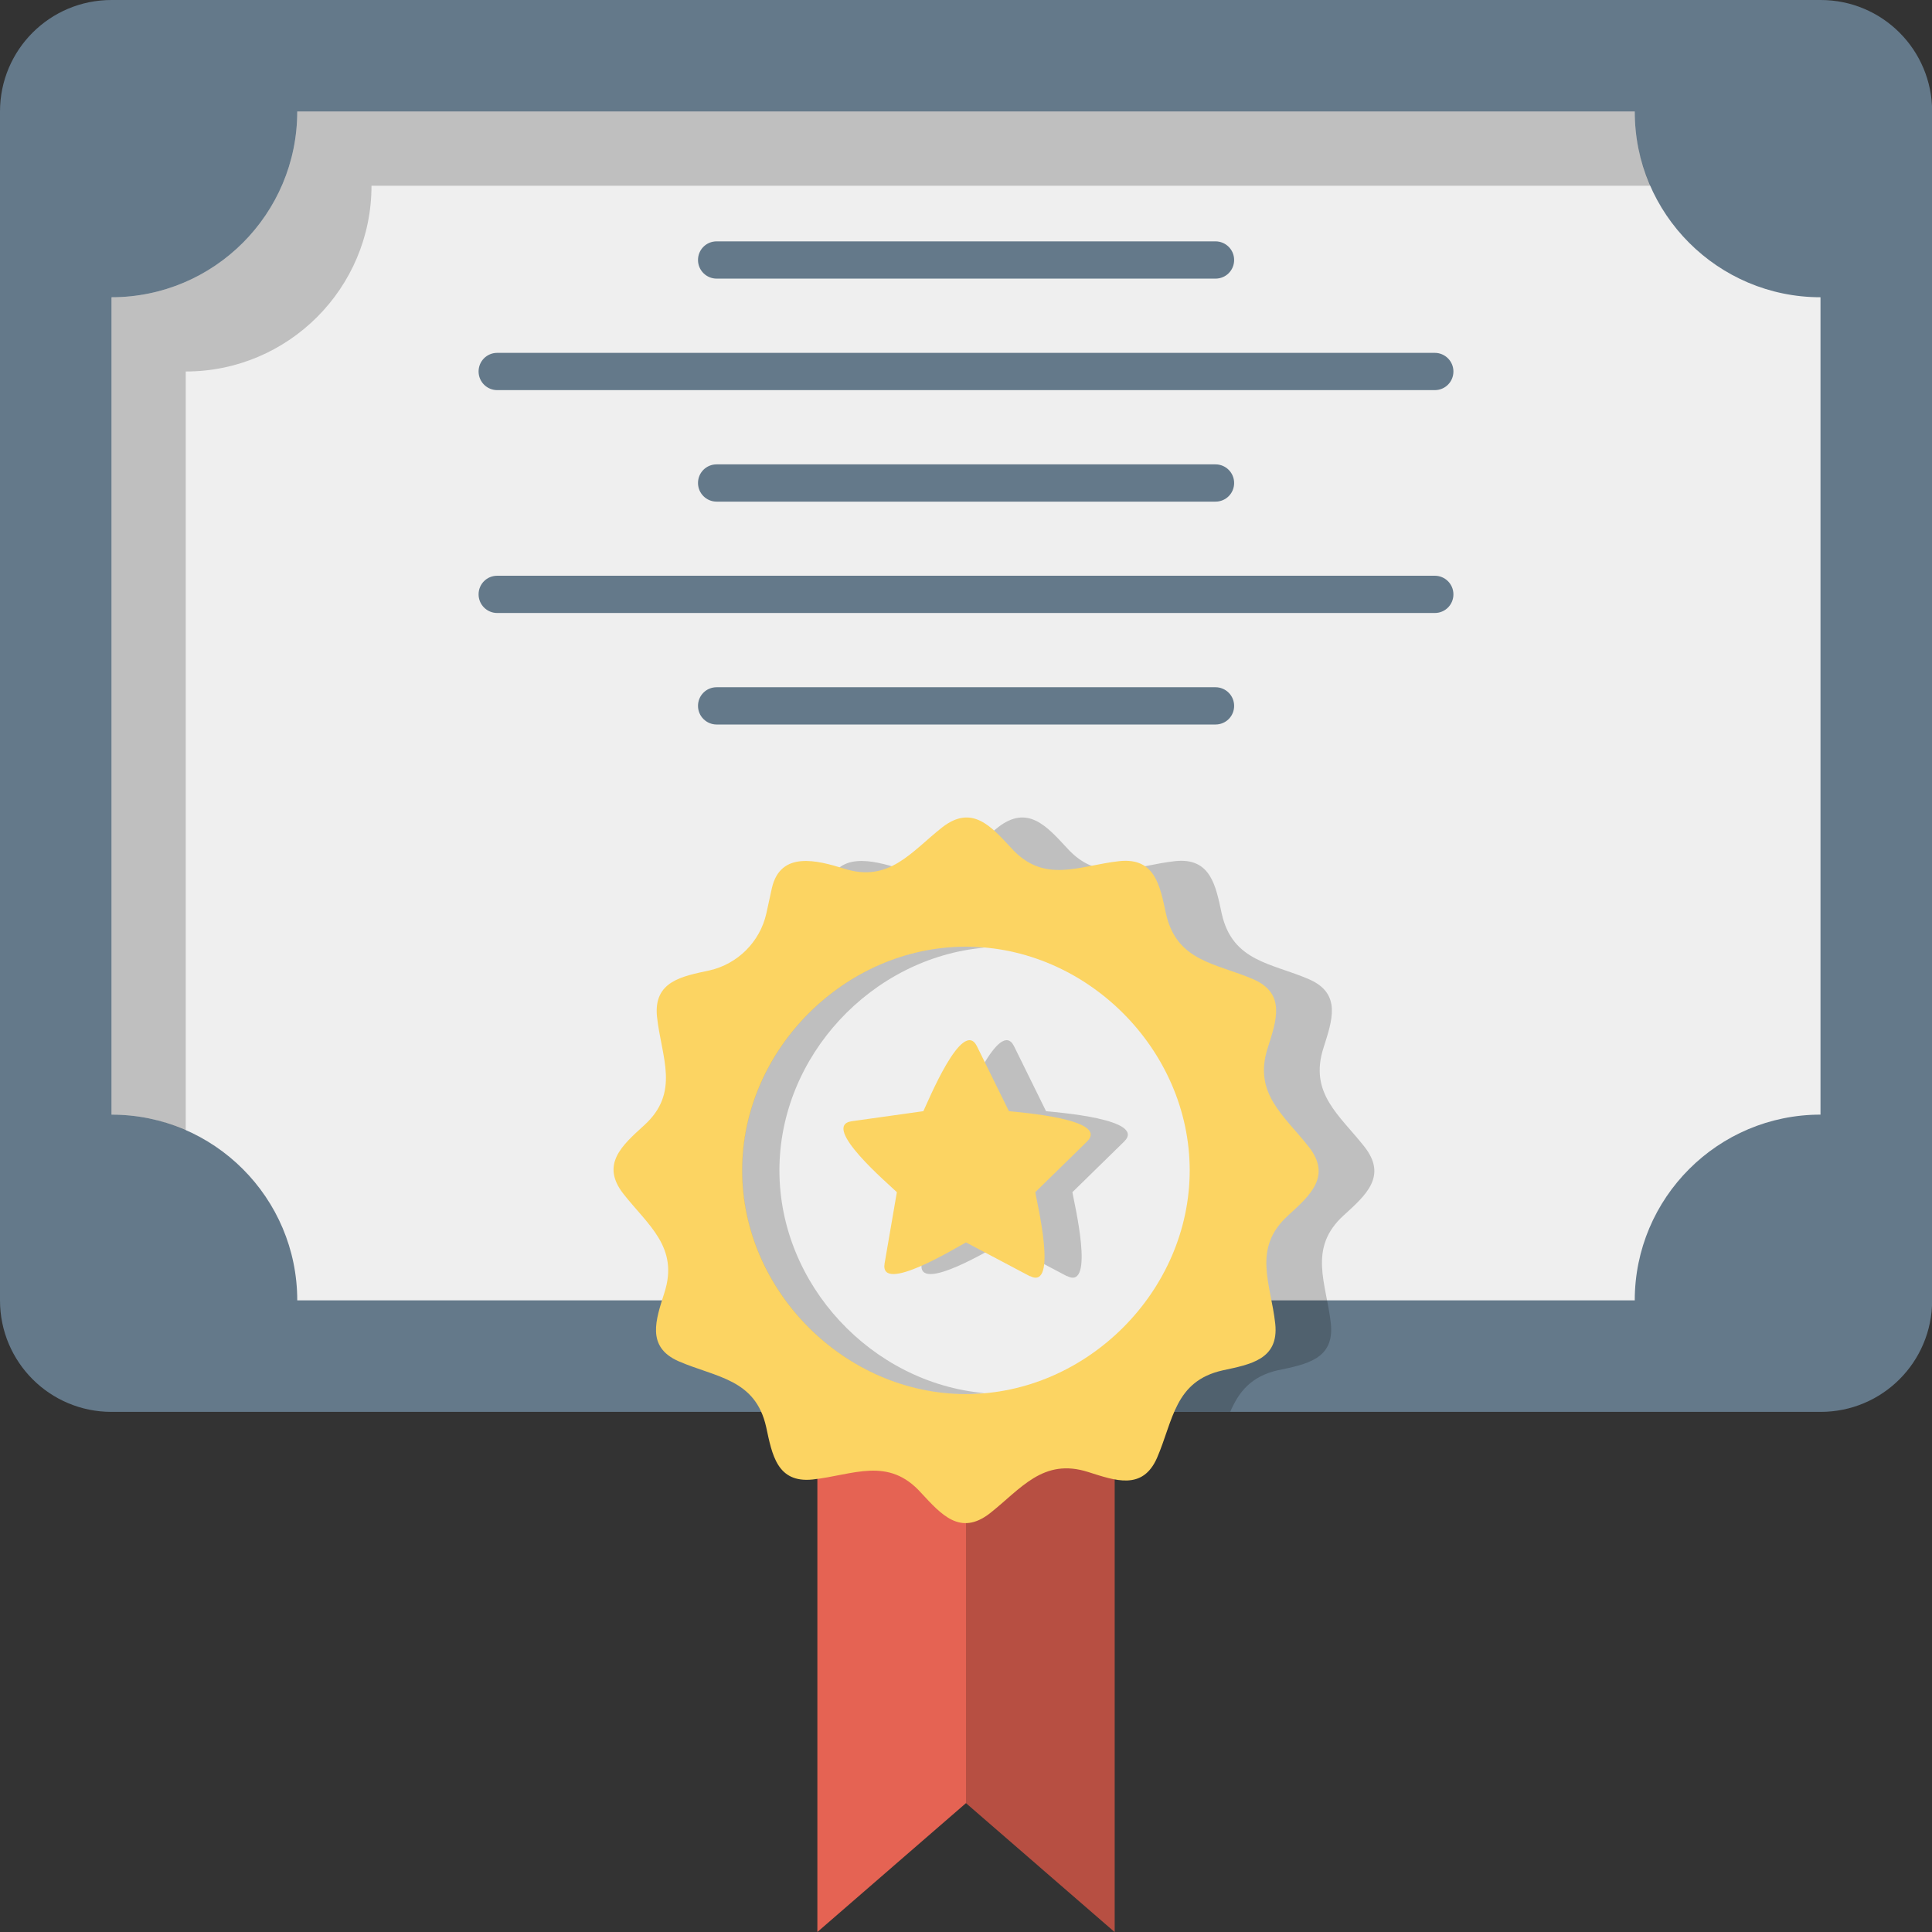
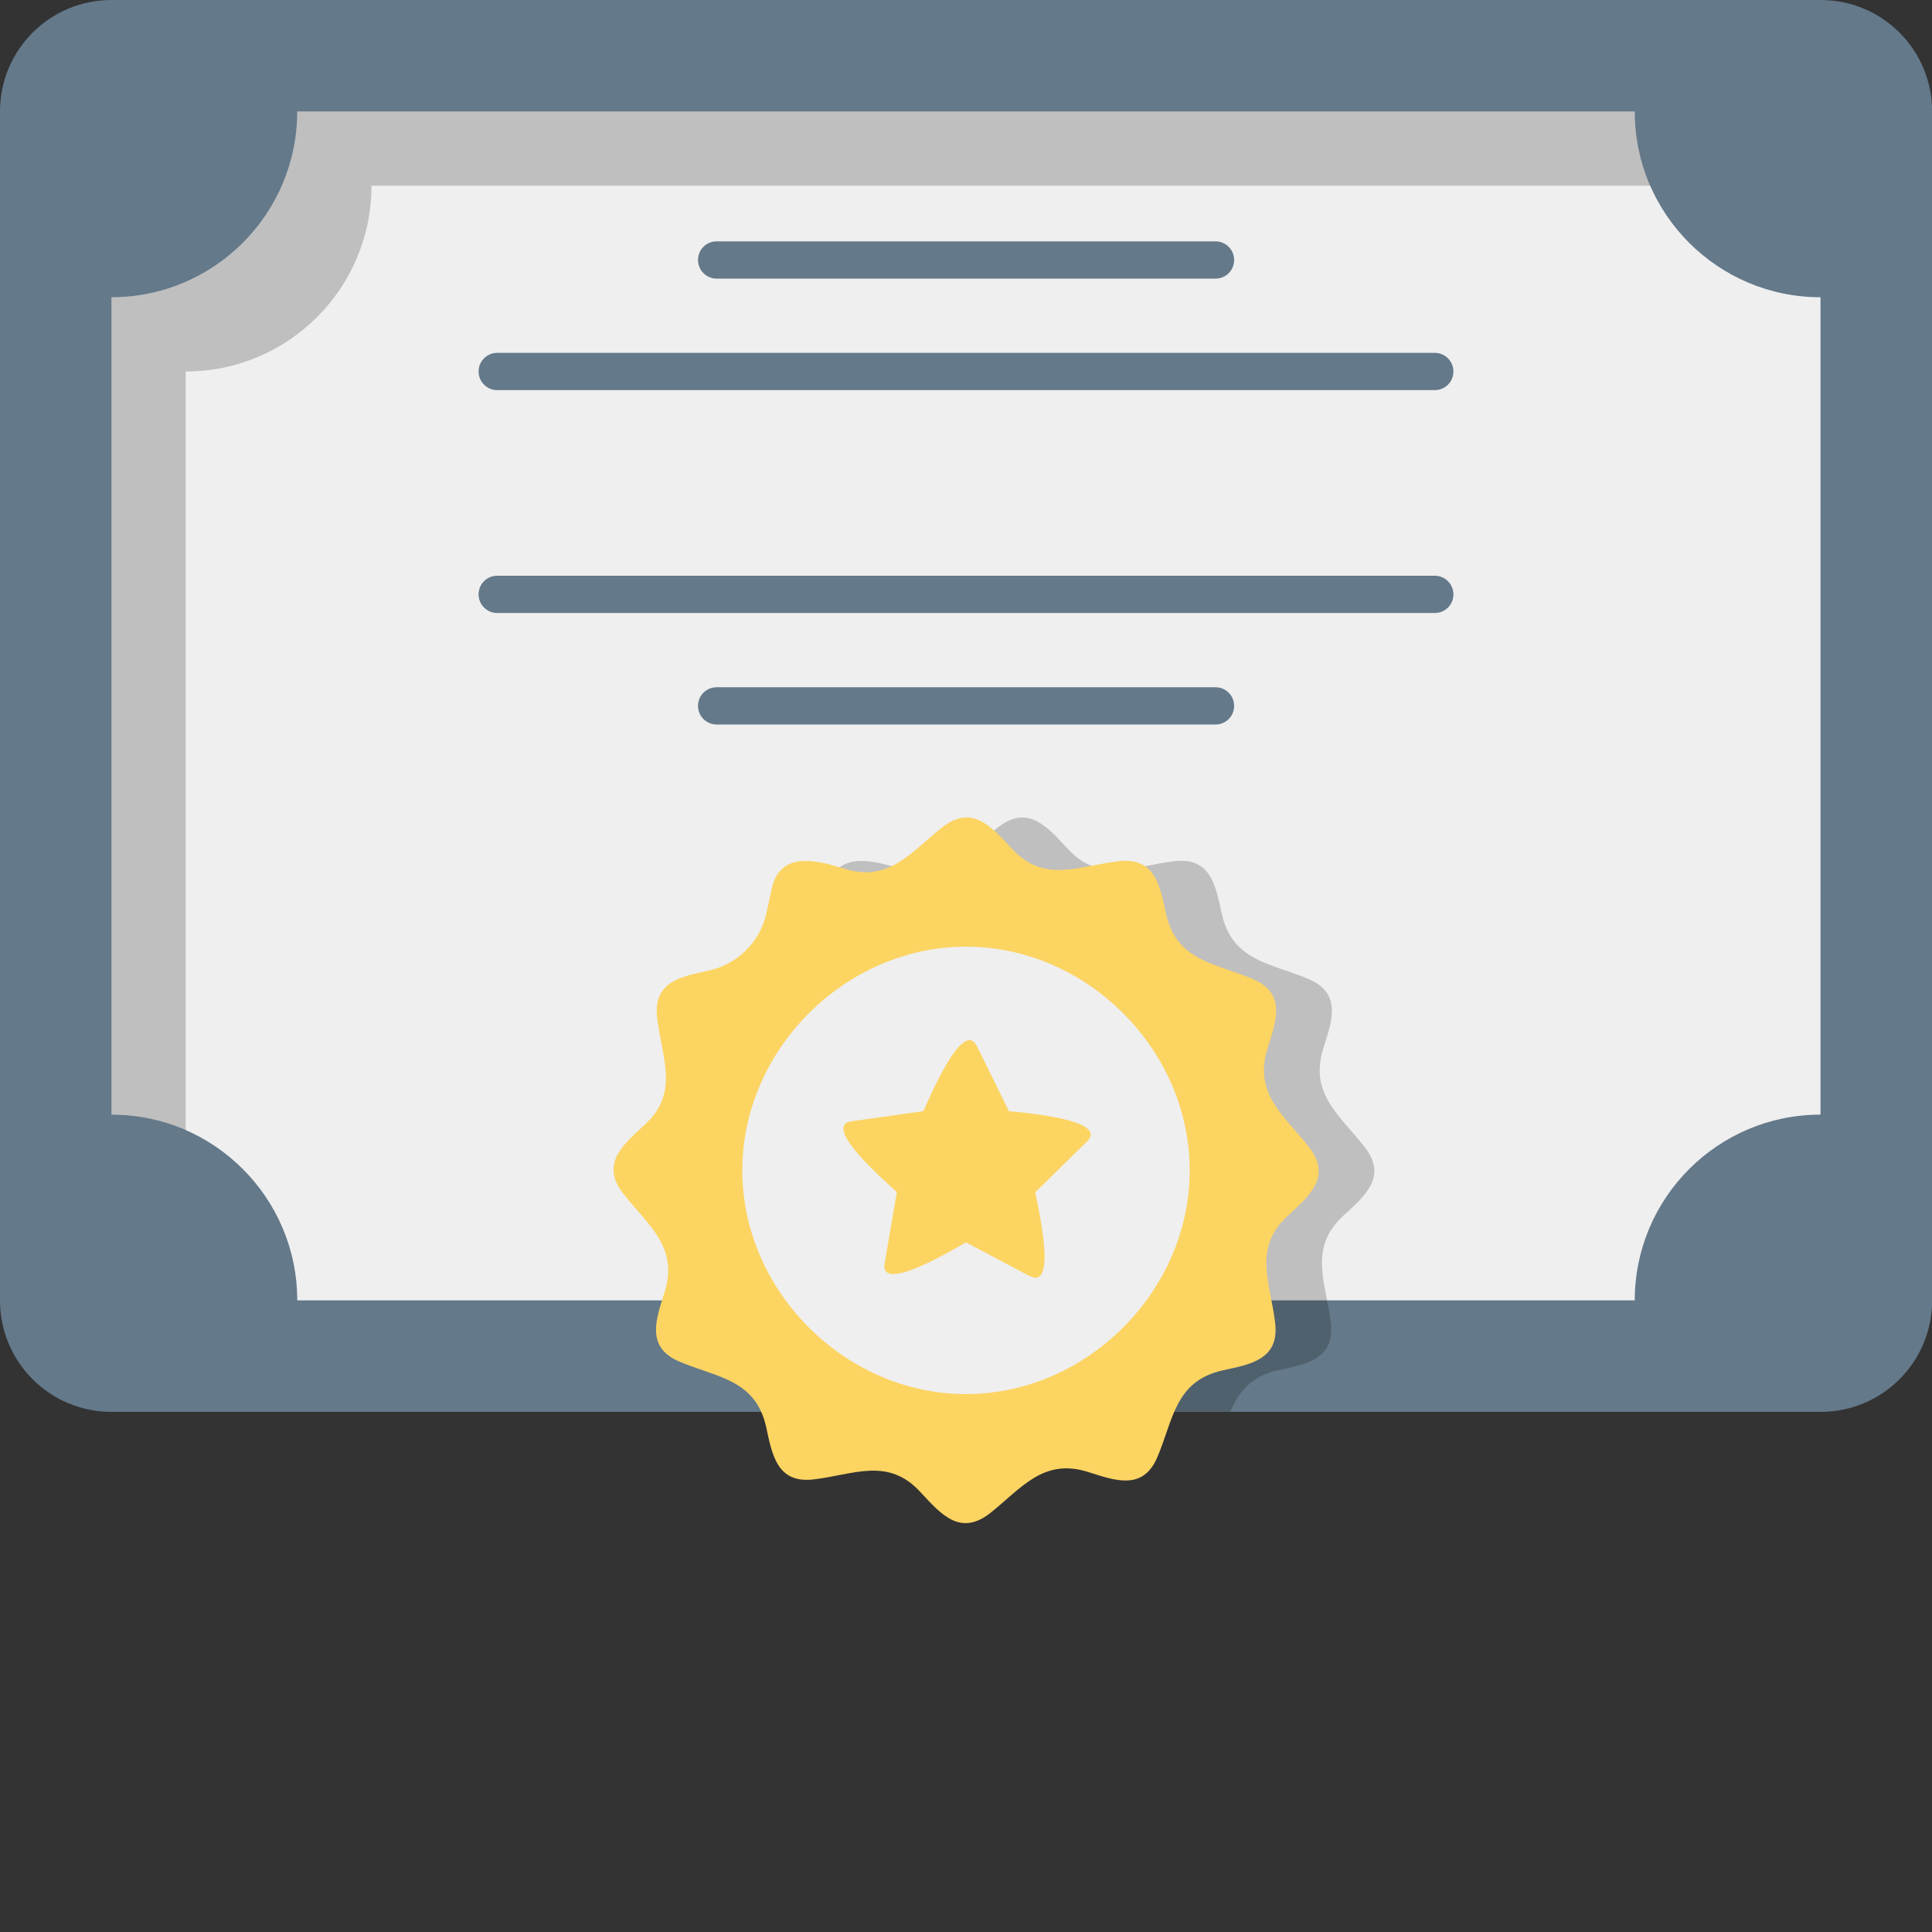
<svg xmlns="http://www.w3.org/2000/svg" viewBox="0 0 140 140">
  <rect x="0" y="0" width="140" height="140" fill="#333333" stroke="none" />
  <defs>
    <style>
      .cls-1 {
        fill: #fcd462;
      }

      .cls-2 {
        fill: #64798a;
      }

      .cls-3 {
        fill: #e56353;
      }

      .cls-4 {
        fill: #efefef;
      }

      .cls-5 {
        isolation: isolate;
        opacity: .2;
      }
    </style>
  </defs>
  <g id="Capa_1" data-name="Capa 1" image-rendering="optimizeQuality" shape-rendering="geometricPrecision" text-rendering="geometricPrecision">
    <g>
      <path class="cls-2" d="M131.92,0H8.08C3.61,0,0,3.61,0,8.08V94.23c0,4.47,3.61,8.08,8.08,8.08h123.85c4.47,0,8.08-3.61,8.08-8.08V8.08c0-4.47-3.61-8.08-8.08-8.08Z" />
      <path class="cls-4" d="M131.92,21.54v59.23c-7.43,0-13.46,6.03-13.46,13.46H21.54c0-7.43-6.03-13.46-13.46-13.46V21.54c7.43,0,13.46-6.03,13.46-13.46H118.46c0,7.43,6.03,13.46,13.46,13.46Z" />
      <path class="cls-5" d="M26.92,13.46H119.6c-.72-1.65-1.14-3.47-1.14-5.38H21.54c0,7.43-6.03,13.46-13.46,13.46v59.23c1.92,0,3.73,.41,5.38,1.14V26.92c7.43,0,13.46-6.03,13.46-13.46Z" />
      <path class="cls-5" d="M92.64,99.29c1.99-.43,4.07-.78,3.8-3.37-.32-2.93-1.7-5.47,.94-7.86,1.59-1.45,3.18-2.83,1.48-4.98-1.78-2.26-4.01-3.85-2.96-7.13,.62-1.97,1.35-3.93-1.02-4.98-2.72-1.18-5.57-1.27-6.35-4.77-.43-1.99-.78-4.07-3.37-3.8-2.93,.32-5.47,1.7-7.86-.97-1.45-1.56-2.83-3.15-4.98-1.48-2.26,1.78-3.85,4.04-7.13,2.99-1.91-.59-4.6-1.32-5.22,1.43l-.4,1.83c-.46,2.05-2.08,3.66-4.12,4.12-1.99,.43-4.07,.78-3.8,3.37,.32,2.93,1.7,5.47-.94,7.86-1.59,1.45-3.18,2.83-1.48,4.98,1.78,2.26,4.01,3.85,2.96,7.13-.62,1.97-1.35,3.93,1.02,4.98,2.4,1.04,4.89,1.24,5.99,3.66h29.95c.61-1.41,1.48-2.57,3.5-3.02Z" />
-       <path class="cls-3" d="M70,105.05c-3.74,0-7.48-1.05-10.77-3.12v38.07l10.77-9.34,10.77,9.34v-38.07c-3.28,2.07-7.03,3.12-10.77,3.12Z" />
-       <path class="cls-5" d="M80.77,101.93v38.07l-10.77-9.34v-25.6c3.74,0,7.48-1.05,10.77-3.12Z" />
      <path class="cls-1" d="M94.82,83.08c-1.78-2.26-4.01-3.85-2.96-7.13,.62-1.97,1.35-3.93-1.02-4.98-2.72-1.18-5.57-1.27-6.35-4.77-.43-1.99-.78-4.07-3.37-3.8-2.93,.32-5.47,1.7-7.86-.97-1.45-1.56-2.83-3.15-4.98-1.48-2.26,1.78-3.85,4.04-7.13,2.99-1.91-.59-4.6-1.32-5.22,1.43l-.4,1.83c-.46,2.05-2.08,3.66-4.12,4.12-1.99,.43-4.07,.78-3.8,3.37,.32,2.93,1.7,5.47-.94,7.86-1.59,1.45-3.18,2.83-1.48,4.98,1.78,2.26,4.01,3.85,2.96,7.13-.62,1.97-1.35,3.93,1.02,4.98,2.72,1.18,5.57,1.27,6.35,4.77,.43,1.99,.78,4.07,3.37,3.8,2.93-.32,5.47-1.7,7.86,.97,1.45,1.56,2.83,3.15,4.98,1.48,2.26-1.78,3.85-4.04,7.13-2.99,1.96,.62,3.93,1.35,4.98-1.02,1.18-2.72,1.27-5.57,4.77-6.35,1.99-.43,4.07-.78,3.8-3.37-.32-2.93-1.7-5.47,.94-7.86,1.58-1.45,3.17-2.83,1.48-4.98Z" />
      <path class="cls-4" d="M70,68.6c-8.75,0-16.21,7.46-16.21,16.21s7.46,16.21,16.21,16.21,16.21-7.46,16.21-16.21-7.46-16.21-16.21-16.21Z" />
-       <path class="cls-5" d="M77.32,92.48l-4.63-2.45c-.62,.32-6.27,3.8-5.9,1.53l.89-5.17c-.51-.51-5.57-4.79-3.28-5.14l5.2-.73c.32-.65,2.83-6.81,3.88-4.71l2.32,4.71c.7,.08,7.35,.57,5.65,2.21l-3.74,3.66c.11,.7,1.67,7.13-.38,6.08Z" />
      <path class="cls-1" d="M74.63,92.48l-4.63-2.45c-.62,.32-6.27,3.8-5.9,1.53l.89-5.17c-.51-.51-5.57-4.79-3.28-5.14l5.2-.73c.32-.65,2.83-6.81,3.88-4.71l2.32,4.71c.7,.08,7.35,.57,5.65,2.21l-3.74,3.66c.11,.7,1.67,7.13-.38,6.08Z" />
-       <path class="cls-5" d="M56.48,84.81c0-8.3,6.71-15.42,14.86-16.14-.44-.04-.89-.07-1.35-.07-8.75,0-16.21,7.46-16.21,16.21s7.46,16.21,16.21,16.21c.45,0,.9-.03,1.35-.07-8.15-.72-14.86-7.84-14.86-16.14Z" />
      <g id="LINE">
        <path class="cls-2" d="M88.07,52.5H51.93c-.74,0-1.35-.6-1.35-1.35s.6-1.35,1.35-1.35h36.15c.74,0,1.35,.6,1.35,1.35s-.6,1.35-1.35,1.35Z" />
      </g>
      <g id="LINE-2" data-name="LINE">
        <path class="cls-2" d="M103.97,44.42H36.03c-.74,0-1.35-.6-1.35-1.35s.6-1.35,1.35-1.35H103.97c.74,0,1.35,.6,1.35,1.35s-.6,1.35-1.35,1.35Z" />
      </g>
      <g id="LINE-3" data-name="LINE">
-         <path class="cls-2" d="M88.07,36.35H51.93c-.74,0-1.35-.6-1.35-1.35s.6-1.35,1.35-1.35h36.15c.74,0,1.35,.6,1.35,1.35s-.6,1.35-1.35,1.35Z" />
-       </g>
+         </g>
      <g id="LINE-4" data-name="LINE">
        <path class="cls-2" d="M103.97,28.27H36.03c-.74,0-1.35-.6-1.35-1.35s.6-1.35,1.35-1.35H103.97c.74,0,1.35,.6,1.35,1.35s-.6,1.35-1.35,1.35Z" />
      </g>
      <g id="LINE-5" data-name="LINE">
        <path class="cls-2" d="M88.07,20.19H51.93c-.74,0-1.35-.6-1.35-1.35s.6-1.35,1.35-1.35h36.15c.74,0,1.35,.6,1.35,1.35s-.6,1.35-1.35,1.35Z" />
      </g>
    </g>
  </g>
</svg>